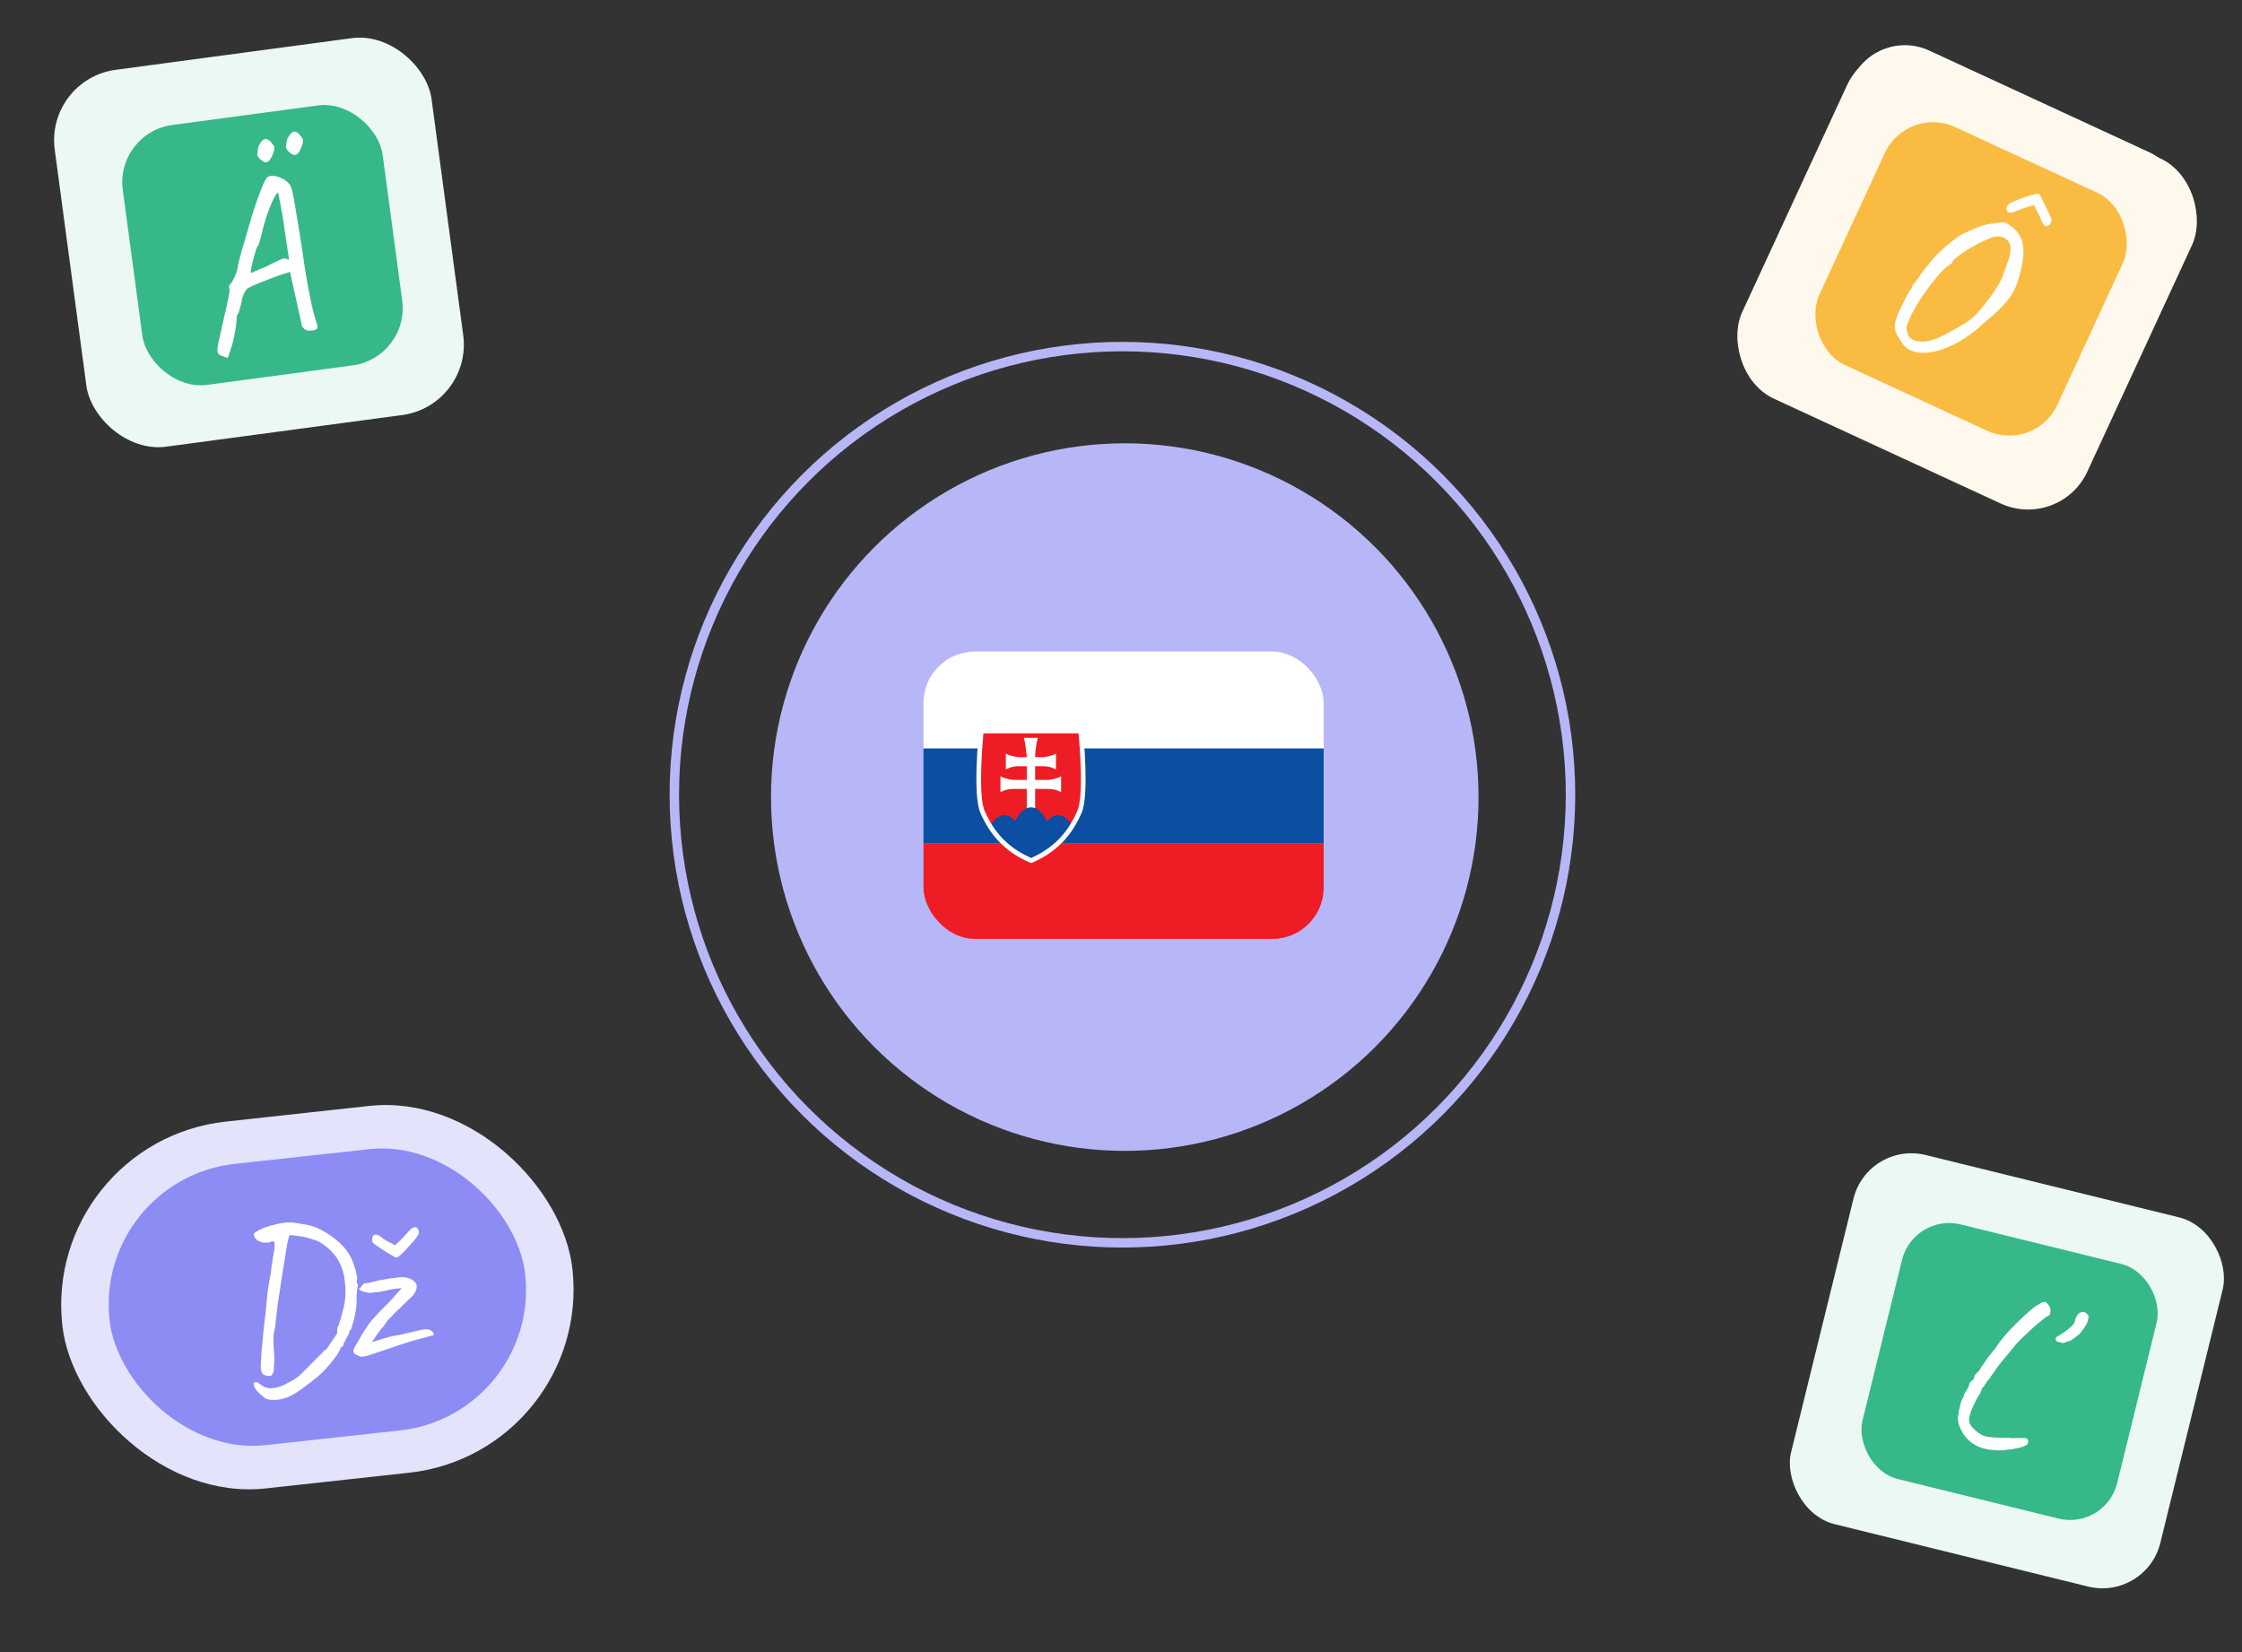
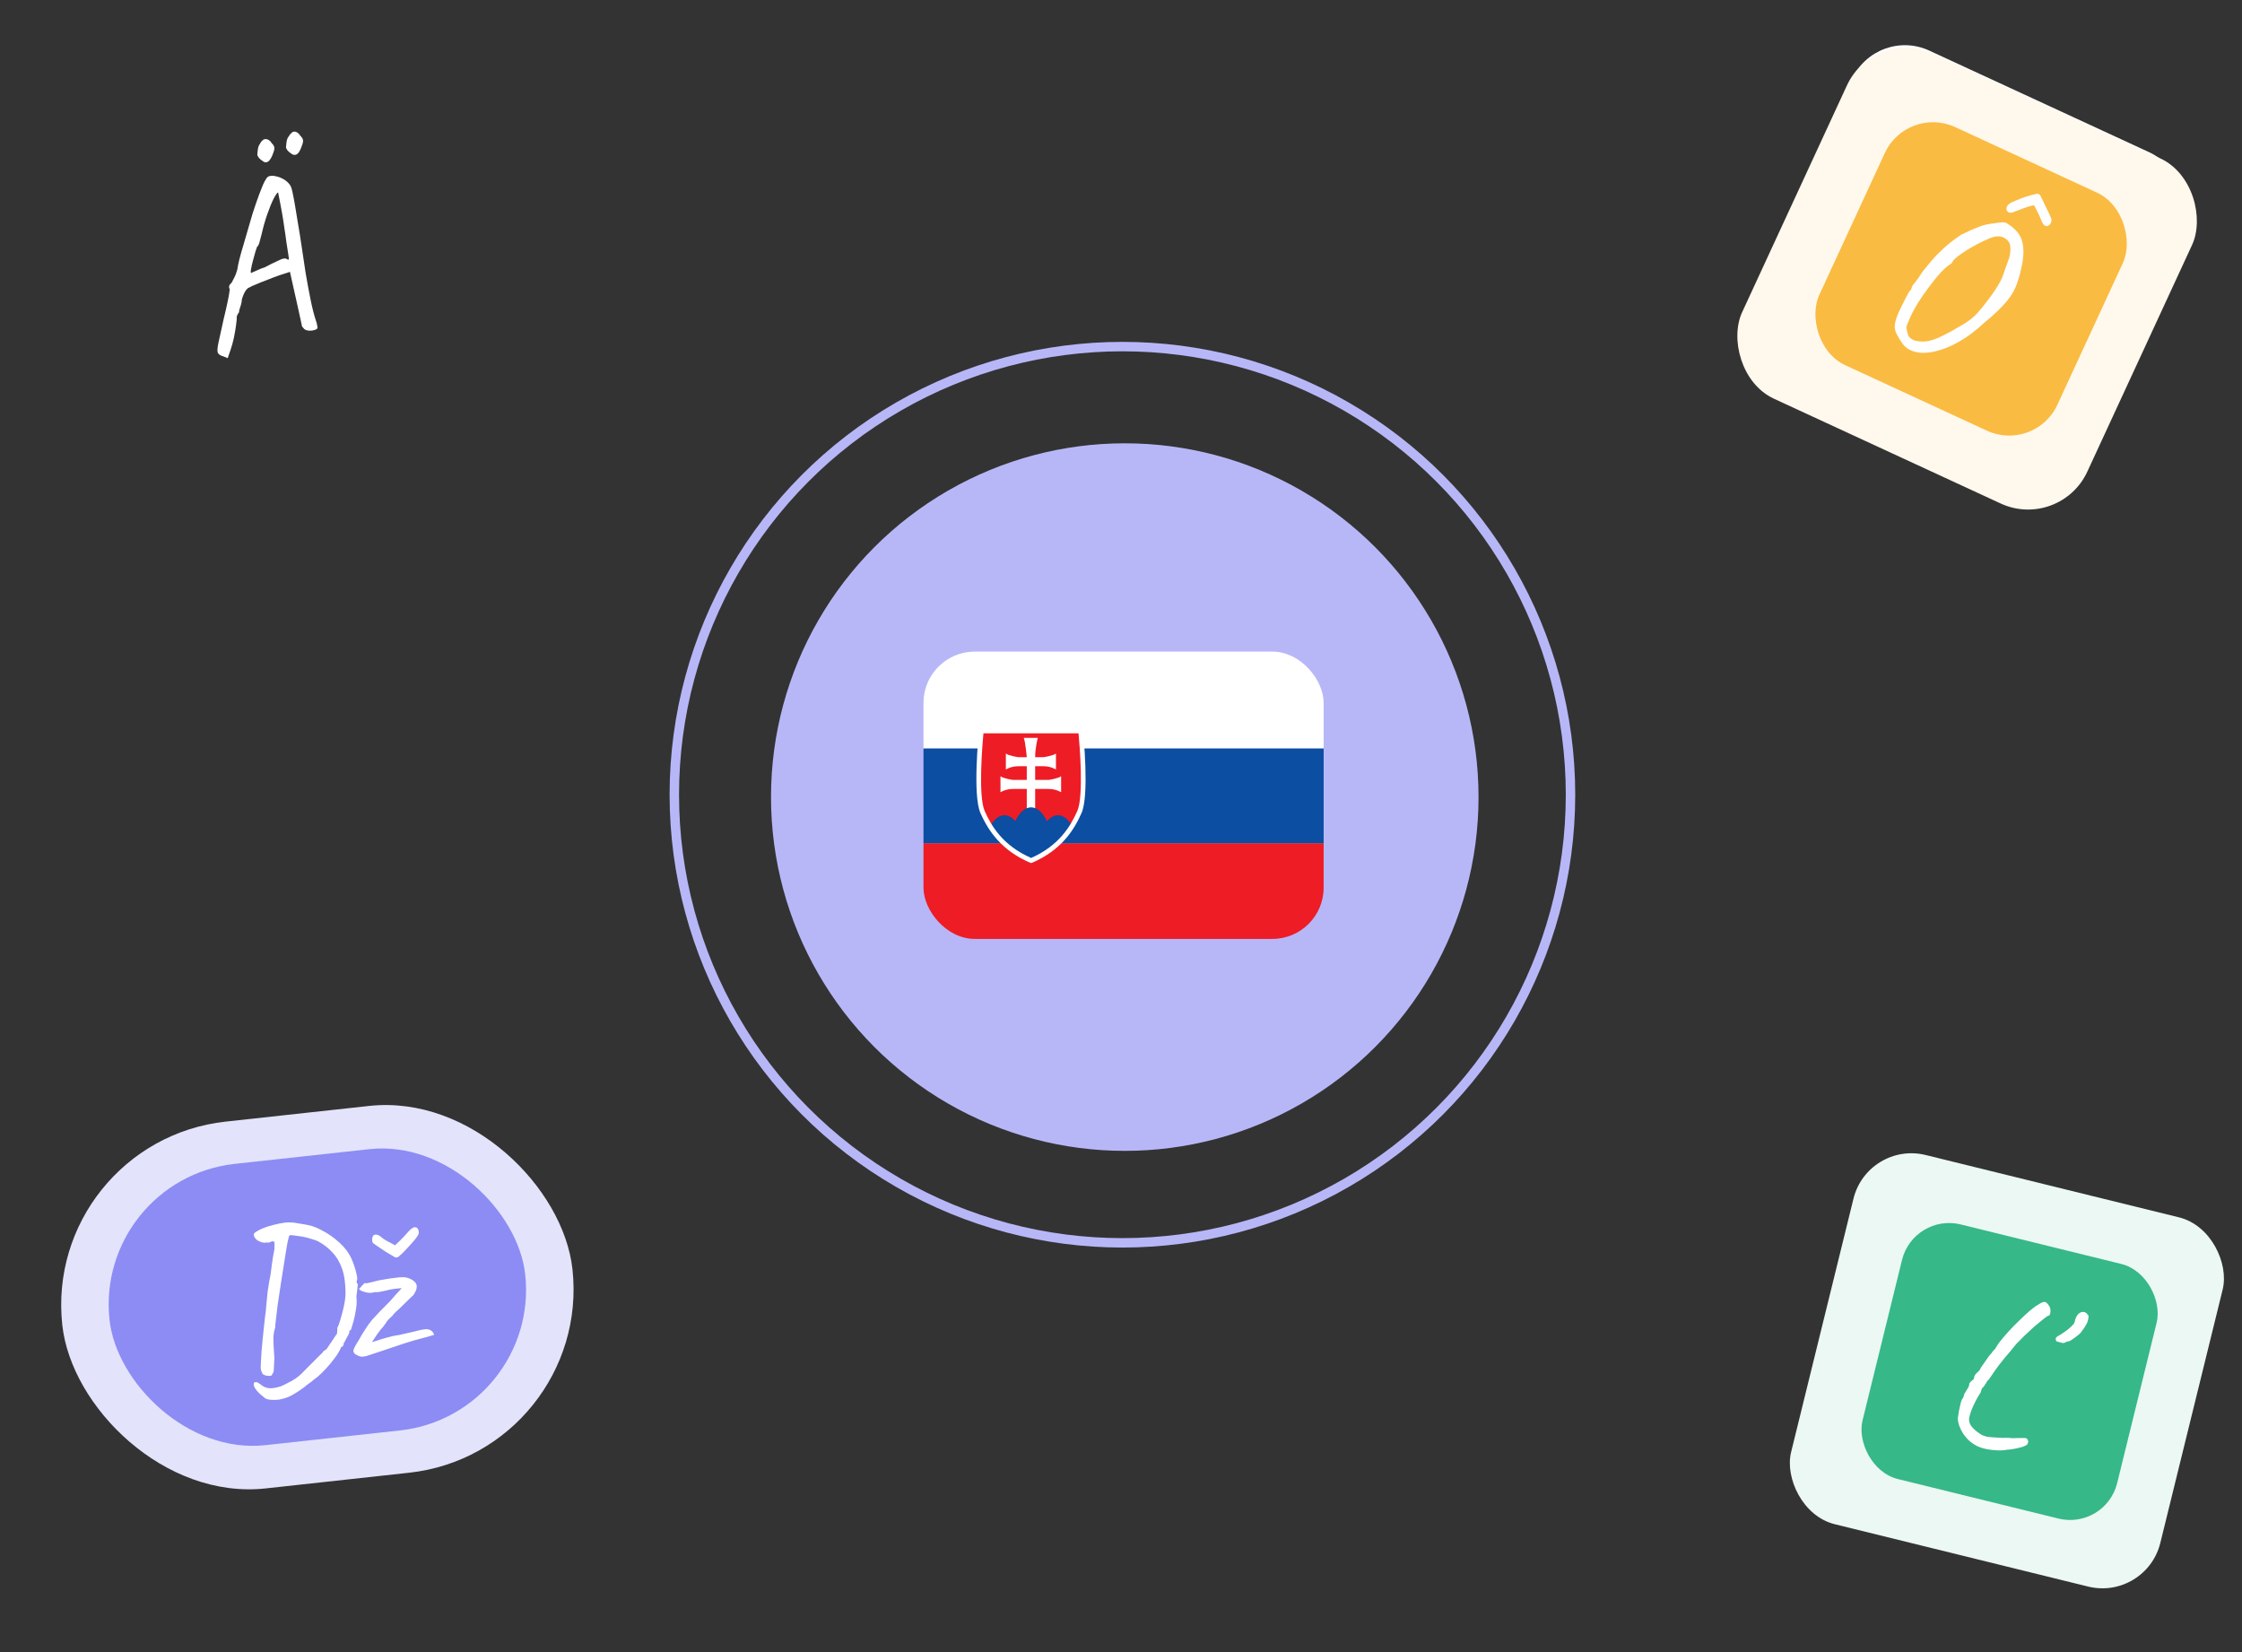
<svg xmlns="http://www.w3.org/2000/svg" width="437" height="322" viewBox="0 0 437 322" fill="none">
  <rect x="0" y="0" width="437" height="322" fill="#333333" stroke="none" />
  <rect x="364.047" y="222.336" width="74.111" height="74.111" rx="11.626" transform="rotate(13.824 364.047 222.336)" fill="#EBF8F3" />
  <rect x="372.992" y="236.391" width="51.111" height="51.111" rx="9.446" transform="rotate(13.824 372.992 236.391)" fill="#36B889" />
  <path d="M385.143 281.714C384.123 281.173 383.279 280.387 382.611 279.356C381.971 278.332 381.636 277.355 381.606 276.425C381.667 276.065 381.74 275.592 381.827 275.008C381.942 274.431 382.059 273.897 382.18 273.408C382.329 272.926 382.44 272.65 382.515 272.582C382.61 272.548 382.691 272.395 382.758 272.123C382.758 272.008 382.815 271.835 382.93 271.603C383.079 271.352 383.228 271.1 383.377 270.849C383.594 270.556 383.725 270.315 383.773 270.125C383.826 269.907 383.853 269.741 383.853 269.625C383.853 269.625 383.914 269.554 384.036 269.411C384.165 269.241 384.297 269.115 384.432 269.033C384.636 268.91 384.744 268.764 384.757 268.594C384.798 268.431 384.818 268.35 384.818 268.35C384.818 268.234 384.882 268.092 385.01 267.922C385.139 267.751 385.258 267.622 385.366 267.534C385.434 267.493 385.529 267.401 385.651 267.258C385.807 267.095 385.885 267.013 385.885 267.013C385.905 266.931 386.013 266.728 386.209 266.401C386.433 266.081 386.676 265.738 386.94 265.371C387.211 264.976 387.458 264.619 387.682 264.299C387.932 263.987 388.112 263.786 388.22 263.697L388.24 263.616C388.416 263.371 388.637 263.123 388.901 262.871C388.962 262.741 389.083 262.541 389.266 262.269C389.456 261.97 389.655 261.687 389.865 261.422C390.326 260.844 390.875 260.201 391.511 259.493C392.182 258.765 392.877 258.057 393.595 257.37C394.32 256.655 394.994 256.029 395.618 255.491C396.275 254.933 396.821 254.534 397.255 254.296C397.845 253.894 398.279 253.713 398.558 253.753C398.837 253.793 399.129 254.067 399.436 254.576C399.579 254.813 399.658 255.078 399.672 255.37C399.686 255.662 399.653 255.913 399.572 256.124C399.525 256.314 399.443 256.41 399.328 256.41C399.111 256.471 398.748 256.713 398.239 257.136C397.738 257.53 397.158 258.007 396.501 258.565C395.87 259.13 395.233 259.723 394.59 260.342C393.98 260.941 393.441 261.485 392.973 261.975C392.425 262.676 391.927 263.288 391.48 263.812C391.04 264.309 390.82 264.557 390.82 264.557C390.772 264.632 390.728 264.693 390.688 264.741C390.647 264.789 390.606 264.836 390.566 264.884C389.949 265.626 389.418 266.316 388.971 266.955C388.531 267.567 388.081 268.22 387.62 268.914C387.41 269.064 387.268 269.231 387.194 269.414C387.119 269.598 387.082 269.689 387.082 269.689C387.035 269.649 386.977 269.707 386.909 269.863C386.849 269.992 386.754 270.142 386.625 270.312C386.462 270.387 386.337 270.543 386.249 270.781C386.168 270.992 386.101 271.206 386.047 271.423C385.736 271.866 385.411 272.42 385.073 273.086C384.741 273.725 384.454 274.361 384.211 274.993C384.002 275.604 383.867 276.09 383.807 276.45C383.747 276.926 383.873 277.404 384.187 277.886C384.534 278.347 384.977 278.774 385.514 279.166C385.786 279.349 386.021 279.508 386.218 279.644C386.422 279.752 386.619 279.829 386.809 279.877C387.02 279.958 387.292 280.025 387.625 280.078C387.991 280.112 388.487 280.148 389.112 280.187L389.071 280.177C389.438 280.21 389.822 280.233 390.222 280.246C390.657 280.238 391.061 280.237 391.435 280.243C391.774 280.27 392.1 280.293 392.413 280.312C392.732 280.305 392.98 280.294 393.156 280.28C393.795 280.265 394.256 280.264 394.542 280.277C394.834 280.263 395.034 280.327 395.143 280.469C395.252 280.612 395.314 280.771 395.327 280.948C395.348 281.097 395.287 281.284 395.145 281.508C395.057 281.631 394.789 281.781 394.342 281.958C393.901 282.109 393.378 282.239 392.774 282.349C392.197 282.466 391.63 282.542 391.073 282.577C390.469 282.687 389.77 282.715 388.975 282.663C388.207 282.617 387.47 282.507 386.764 282.332C386.084 282.163 385.544 281.957 385.143 281.714ZM401.336 261.58C401.064 261.513 400.891 261.456 400.816 261.408C400.775 261.34 400.724 261.198 400.662 260.981C400.709 260.79 400.787 260.651 400.895 260.563C401.038 260.454 401.224 260.341 401.455 260.225C401.794 260.021 402.174 259.769 402.594 259.469C403.049 259.149 403.448 258.815 403.794 258.468C404.167 258.128 404.373 257.818 404.413 257.54C404.534 256.935 404.751 256.469 405.062 256.143C405.374 255.816 405.713 255.669 406.08 255.702C406.453 255.708 406.794 255.966 407.1 256.474C407.068 257.072 406.94 257.588 406.717 258.023C406.493 258.459 406.148 258.979 405.681 259.584C405.58 259.761 405.332 260.003 404.939 260.309C404.58 260.595 404.21 260.864 403.83 261.116C403.485 261.348 403.271 261.454 403.189 261.434C403.081 261.407 402.975 261.424 402.874 261.485C402.779 261.519 402.663 261.577 402.528 261.659C402.392 261.741 402.226 261.772 402.029 261.752C401.866 261.711 401.635 261.654 401.336 261.58Z" fill="white" />
  <rect x="365.758" y="5.109" width="69.956" height="69.956" rx="11.319" transform="rotate(24.802 365.758 5.109)" fill="white" />
  <rect x="365.328" y="5.109" width="74.111" height="74.111" rx="12.719" transform="rotate(24.802 365.328 5.109)" fill="#FFF8EC" />
  <rect x="371.719" y="20.441" width="51.111" height="51.111" rx="10.334" transform="rotate(24.802 371.719 20.441)" fill="#FABB42" />
  <path d="M370.63 66.685C369.92 65.597 369.504 64.807 369.383 64.317C369.271 63.801 369.293 63.244 369.449 62.645C369.567 62.152 369.799 61.506 370.145 60.709C370.518 59.92 370.899 59.15 371.289 58.397C371.678 57.645 371.984 57.085 372.205 56.718C372.384 56.634 372.498 56.481 372.548 56.261C372.633 56.024 372.675 55.905 372.675 55.905C372.697 55.764 372.912 55.455 373.322 54.977C373.741 54.473 374.204 53.807 374.71 52.977C375.806 51.586 376.78 50.448 377.633 49.565C378.522 48.665 379.341 47.918 380.09 47.324C380.839 46.73 381.565 46.203 382.266 45.741C383.745 45.023 384.912 44.505 385.77 44.189C386.637 43.846 387.546 43.637 388.495 43.562C389.136 43.435 389.713 43.36 390.227 43.337C390.742 43.313 391.12 43.42 391.362 43.656C392.724 44.502 393.613 45.506 394.029 46.667C394.454 47.802 394.506 49.353 394.185 51.321C393.953 52.547 393.679 53.638 393.365 54.596C393.086 55.538 392.688 56.436 392.172 57.292C391.666 58.121 390.968 58.986 390.079 59.887C389.216 60.796 388.09 61.82 386.699 62.956C385.123 64.443 383.514 65.649 381.871 66.576C380.255 67.513 378.704 68.145 377.217 68.473C375.747 68.837 374.427 68.868 373.256 68.567C372.111 68.274 371.236 67.647 370.63 66.685ZM373.571 66.448C374.206 66.587 374.851 66.611 375.509 66.52C376.167 66.429 376.898 66.216 377.703 65.881C378.517 65.519 379.463 65.041 380.54 64.446C381.509 63.902 382.299 63.442 382.91 63.067C383.557 62.674 384.125 62.254 384.614 61.805C385.129 61.365 385.66 60.797 386.208 60.102C386.782 59.415 387.481 58.506 388.304 57.374C388.799 56.659 389.194 56.057 389.489 55.569C389.784 55.079 390.025 54.616 390.213 54.177C390.409 53.712 390.604 53.172 390.795 52.557C391.013 51.951 391.293 51.173 391.634 50.225C391.768 49.767 391.842 49.273 391.854 48.742C391.876 48.185 391.824 47.749 391.699 47.437C391.54 47.052 391.242 46.722 390.806 46.446C390.379 46.144 389.828 46.02 389.154 46.075C388.79 46.093 388.273 46.249 387.601 46.543C386.94 46.811 386.223 47.149 385.452 47.556C384.681 47.963 383.931 48.393 383.203 48.845C382.502 49.307 381.903 49.731 381.407 50.118C380.946 50.488 380.683 50.766 380.617 50.95C380.617 50.95 380.58 51.011 380.506 51.133C380.459 51.265 380.359 51.378 380.206 51.472C379.731 51.718 379.112 52.239 378.349 53.036C377.613 53.842 376.842 54.785 376.038 55.864C375.242 56.918 374.5 57.99 373.81 59.081C373.156 60.155 372.646 61.117 372.281 61.967C371.973 62.66 371.771 63.138 371.676 63.401C371.581 63.665 371.558 63.895 371.607 64.091C371.665 64.26 371.741 64.585 371.837 65.066C371.9 65.386 372.092 65.678 372.414 65.943C372.762 66.217 373.147 66.385 373.571 66.448ZM392.828 41.192C392.219 41.479 391.766 41.539 391.469 41.373C391.181 41.18 391.055 40.912 391.089 40.567C391.133 40.196 391.367 39.878 391.789 39.614C391.906 39.537 392.157 39.419 392.541 39.259C392.926 39.1 393.364 38.915 393.856 38.706C394.375 38.505 394.884 38.331 395.383 38.183C395.883 38.036 396.292 37.93 396.613 37.867C396.926 37.741 397.183 37.73 397.384 37.832C397.595 37.907 397.737 38.092 397.81 38.386C398.031 38.764 398.28 39.27 398.558 39.905C398.871 40.523 399.154 41.101 399.407 41.639C399.66 42.176 399.799 42.494 399.823 42.592C399.906 42.859 399.882 43.133 399.751 43.414C399.656 43.677 399.484 43.868 399.233 43.986C399.008 44.114 398.774 44.104 398.529 43.956C398.294 43.783 398.068 43.419 397.851 42.864C397.752 42.561 397.562 42.136 397.283 41.589C397.013 41.016 396.742 40.487 396.47 40.002C396.087 40.073 395.646 40.182 395.147 40.33C394.674 40.487 394.227 40.654 393.807 40.83C393.396 40.98 393.07 41.101 392.828 41.192Z" fill="white" />
-   <rect x="8.828" y="15.445" width="74.111" height="74.111" rx="13.849" transform="rotate(-7.635 8.828 15.445)" fill="#EBF8F3" />
-   <rect x="22.438" y="25.852" width="51.111" height="51.111" rx="11.252" transform="rotate(-7.635 22.438 25.852)" fill="#36B889" />
  <path d="M43.557 69.467C42.962 69.311 42.592 69.067 42.445 68.736C42.328 68.396 42.374 67.738 42.586 66.76C42.797 65.782 43.132 64.264 43.59 62.207C43.95 60.729 44.211 59.584 44.373 58.773C44.556 57.925 44.664 57.328 44.698 56.98C44.761 56.625 44.782 56.404 44.76 56.318C44.635 56.073 44.612 55.863 44.691 55.689C44.762 55.486 44.913 55.293 45.143 55.111C45.251 54.929 45.415 54.61 45.637 54.153C45.887 53.689 46.09 53.159 46.246 52.565C46.35 51.892 46.495 51.193 46.678 50.468C46.862 49.743 47.121 48.83 47.455 47.729C47.781 46.598 48.206 45.134 48.731 43.337C49.05 42.177 49.422 40.989 49.849 39.771C50.269 38.524 50.735 37.28 51.249 36.04C51.463 35.554 51.671 35.162 51.871 34.864C52.065 34.538 52.295 34.355 52.563 34.318C52.91 34.229 53.329 34.245 53.822 34.365C54.343 34.477 54.84 34.673 55.312 34.953C55.784 35.232 56.162 35.566 56.447 35.955C56.65 36.149 56.834 36.626 56.998 37.385C57.161 38.143 57.337 39.068 57.524 40.16C57.712 41.251 57.903 42.418 58.098 43.661C58.315 44.868 58.544 46.303 58.786 47.966C59.027 49.628 59.287 51.363 59.565 53.17C59.872 54.97 60.194 56.704 60.529 58.373C60.857 60.014 61.22 61.43 61.618 62.621C61.713 62.874 61.776 63.119 61.807 63.358C61.837 63.597 61.871 63.788 61.908 63.933C61.779 64.15 61.508 64.297 61.096 64.371C60.721 64.468 60.323 64.477 59.903 64.4C59.512 64.316 59.254 64.151 59.129 63.906C59.02 63.841 58.933 63.74 58.867 63.603C58.823 63.43 58.748 63.079 58.644 62.552C58.539 62.024 58.357 61.193 58.097 60.059L56.515 52.982L55.962 53.17C55.702 53.236 55.218 53.391 54.511 53.634C53.803 53.877 53.045 54.164 52.237 54.494C51.421 54.795 50.667 55.096 49.974 55.397C49.303 55.662 48.848 55.87 48.61 56.024C48.35 56.09 48.077 56.345 47.79 56.788C47.532 57.224 47.315 57.757 47.138 58.387C47.126 58.822 47.02 59.311 46.821 59.854C46.643 60.362 46.572 60.688 46.609 60.832C46.444 61.029 46.315 61.246 46.223 61.486C46.159 61.718 46.127 61.834 46.127 61.834C46.171 62.007 46.138 62.477 46.027 63.245C45.937 63.976 45.797 64.813 45.608 65.754C45.41 66.667 45.187 67.479 44.938 68.189L44.383 69.809L43.557 69.467ZM48.952 53.211C48.952 53.211 49.089 53.145 49.363 53.013C49.666 52.874 50.013 52.724 50.402 52.562C50.814 52.364 51.193 52.221 51.539 52.132C52.679 51.532 53.512 51.119 54.039 50.891C54.558 50.635 54.919 50.481 55.121 50.429C55.352 50.37 55.566 50.361 55.761 50.404C55.914 50.518 56.037 50.579 56.132 50.586C56.255 50.585 56.316 50.585 56.316 50.585C56.33 50.52 56.288 50.176 56.191 49.555C56.093 48.933 55.972 48.163 55.83 47.245C55.716 46.32 55.58 45.369 55.422 44.393C55.286 43.381 55.143 42.463 54.993 41.639C54.837 40.787 54.717 40.14 54.635 39.699C54.523 39.143 54.426 38.644 54.344 38.203C54.254 37.733 54.209 37.499 54.209 37.499C54.036 37.543 53.742 37.957 53.327 38.741C52.941 39.517 52.534 40.514 52.107 41.733C51.68 42.95 51.315 44.23 51.012 45.57C50.864 46.193 50.715 46.754 50.566 47.255C50.417 47.755 50.271 48.023 50.126 48.06C50.083 48.133 49.977 48.437 49.806 48.974C49.657 49.474 49.498 50.053 49.328 50.713C49.151 51.343 49.02 51.916 48.937 52.43C48.845 52.915 48.85 53.175 48.952 53.211ZM56.748 29.92C56.493 29.769 56.257 29.568 56.038 29.316C55.842 29.028 55.743 28.822 55.742 28.699C55.763 28.54 55.793 28.239 55.834 27.798C55.897 27.32 56.007 26.969 56.164 26.743C56.236 26.663 56.315 26.551 56.401 26.405C56.48 26.231 56.573 26.115 56.681 26.057C56.961 25.708 57.268 25.583 57.602 25.682C57.964 25.774 58.276 26.033 58.539 26.458C58.903 26.796 59.082 27.135 59.077 27.475C59.065 27.786 58.933 28.235 58.684 28.823C58.406 29.541 58.101 29.973 57.769 30.12C57.437 30.266 57.096 30.2 56.748 29.92ZM51.156 31.352C50.902 31.202 50.666 31.001 50.447 30.749C50.25 30.461 50.151 30.255 50.151 30.132C50.171 29.973 50.202 29.672 50.243 29.231C50.305 28.753 50.415 28.401 50.573 28.176C50.645 28.096 50.709 27.987 50.767 27.85C50.845 27.675 50.938 27.559 51.047 27.501C51.233 27.268 51.432 27.14 51.641 27.117C51.88 27.087 52.108 27.136 52.326 27.265C52.572 27.387 52.78 27.595 52.948 27.891C53.312 28.229 53.491 28.568 53.486 28.908C53.473 29.219 53.342 29.668 53.092 30.256C52.785 30.981 52.466 31.417 52.134 31.564C51.802 31.71 51.476 31.64 51.156 31.352Z" fill="white" />
  <rect x="8.234" y="222.516" width="100.035" height="71.915" rx="35.957" transform="rotate(-6.239 8.234 222.516)" fill="#E3E3FC" />
  <path d="M59.3 269.724C58.381 269.846 57.522 269.729 56.72 269.372C55.948 269.008 55.129 268.639 54.264 268.264C53.667 267.866 53.167 267.419 52.764 266.921C52.355 266.394 51.969 265.68 51.607 264.779C51.379 264.247 51.239 263.545 51.187 262.673C51.135 261.801 51.156 260.915 51.25 260.014C51.338 259.084 51.447 258.332 51.576 257.759C51.764 256.87 52.028 255.905 52.368 254.864C52.731 253.788 53.091 252.773 53.449 251.82C53.83 250.831 54.128 250.042 54.345 249.451C54.509 249.205 54.577 249.085 54.547 249.091C54.541 249.062 54.538 249.047 54.538 249.047C54.509 248.901 54.583 248.506 54.759 247.863C54.958 247.184 55.128 246.588 55.269 246.073C55.614 245.517 55.787 245.088 55.787 244.783C55.787 244.479 55.697 244.254 55.516 244.108C55.434 244.002 55.495 243.777 55.7 243.432C55.905 243.087 56.233 242.672 56.684 242.187C57.134 241.701 57.658 241.201 58.255 240.687C58.847 239.991 59.461 239.564 60.099 239.407C60.76 239.214 61.181 239.267 61.362 239.566C61.38 239.653 61.547 239.651 61.862 239.557C62.202 239.429 62.582 239.277 63.004 239.101C63.448 238.891 63.84 238.722 64.18 238.593C64.291 238.389 64.601 238.19 65.11 237.997C65.643 237.769 66.266 237.539 66.98 237.305C67.366 237.258 67.734 237.2 68.085 237.13C68.46 237.025 68.761 236.935 68.989 236.859C69.247 236.777 69.376 236.736 69.376 236.736C69.569 236.637 69.809 236.619 70.095 236.684C70.411 236.742 70.739 237.012 71.078 237.492C71.387 237.977 71.393 238.387 71.094 238.72C70.825 239.048 70.105 239.404 68.935 239.789C68.081 240.081 67.341 240.335 66.715 240.552C66.083 240.738 65.427 240.96 64.749 241.217C64.064 241.445 63.233 241.778 62.256 242.216C61.554 242.508 60.989 242.803 60.562 243.101C60.129 243.37 59.775 243.73 59.499 244.18C59.218 244.601 58.925 245.192 58.621 245.952C58.445 246.139 58.258 246.572 58.058 247.251C57.859 247.929 57.66 248.608 57.461 249.286C56.869 250.59 56.35 251.728 55.905 252.699C55.483 253.634 55.346 254.164 55.492 254.287C55.492 254.287 55.661 254.298 56.001 254.322C56.34 254.346 56.568 254.346 56.685 254.322C56.949 254.118 57.279 253.945 57.677 253.805C58.104 253.659 58.444 253.531 58.695 253.42C60.416 252.59 61.762 251.942 62.733 251.474C63.734 251.001 64.486 250.653 64.989 250.431C65.515 250.174 65.922 250.002 66.209 249.914C66.554 249.511 66.937 249.374 67.359 249.502C67.809 249.626 68.195 249.883 68.516 250.275C68.727 250.568 68.782 250.846 68.683 251.109C68.612 251.366 68.293 251.673 67.726 252.03C67.187 252.381 66.365 252.833 65.259 253.389C64.153 253.944 62.702 254.674 60.905 255.58C59.39 256.369 58.07 256.921 56.947 257.236C55.823 257.551 55.233 257.41 55.175 256.814C54.946 256.737 54.742 256.93 54.56 257.392C54.402 257.819 54.273 258.393 54.173 259.112C54.073 259.832 54.011 260.589 53.987 261.385C53.992 262.174 54.033 262.912 54.109 263.596C54.208 264.245 54.348 264.719 54.529 265.018C54.897 265.644 55.312 266.124 55.774 266.458C56.23 266.762 56.985 266.962 58.038 267.056C58.629 266.968 59.208 266.899 59.775 266.846C60.343 266.794 60.949 266.551 61.592 266.119C63.26 265.482 64.559 264.904 65.489 264.384C66.42 263.864 66.947 263.531 67.07 263.384C67.28 263.221 67.415 263.133 67.473 263.121C67.555 263.075 67.669 263.037 67.816 263.008C67.757 263.171 67.789 263.18 67.912 263.034C68.058 262.853 68.249 262.587 68.483 262.236C68.746 261.879 69.115 261.517 69.589 261.148C70.063 260.78 70.491 260.482 70.871 260.254C71.281 260.02 71.515 259.974 71.573 260.114C71.807 260.372 71.859 260.787 71.73 261.36C71.595 261.904 71.282 262.544 70.79 263.281C70.293 263.989 69.616 264.717 68.762 265.465C67.375 266.593 65.806 267.499 64.057 268.183C62.313 268.895 60.727 269.409 59.3 269.724ZM66.528 274.625C65.907 274.566 65.349 274.358 64.852 274.001C64.355 273.644 63.972 273.173 63.703 272.587C63.47 272.026 63.429 271.441 63.581 270.832C63.769 270.095 64.115 269.312 64.618 268.481C65.128 267.68 65.701 266.897 66.34 266.131C66.978 265.365 67.578 264.713 68.14 264.175L69.719 265.229C69.151 265.737 68.486 266.448 67.725 267.36C66.999 268.295 66.437 269.138 66.039 269.886C65.729 270.465 65.529 270.991 65.441 271.465C65.383 271.933 65.488 272.308 65.757 272.589C65.879 272.747 66.16 272.782 66.599 272.694C67.248 272.443 67.778 272.125 68.188 271.739C68.597 271.353 69.133 270.912 69.794 270.415C70.134 270.134 70.415 270.017 70.637 270.064C70.859 270.111 71.008 270.249 71.084 270.477C71.195 270.729 71.204 271.001 71.11 271.293C71.046 271.58 70.852 271.831 70.531 272.047C70.419 272.1 70.206 272.249 69.89 272.495C69.574 272.74 69.214 272.994 68.81 273.257C68.412 273.55 68.008 273.813 67.599 274.046C67.195 274.309 66.838 274.502 66.528 274.625Z" fill="white" />
  <rect x="18.352" y="229.84" width="81.504" height="55.148" rx="27.574" transform="rotate(-6.239 18.352 229.84)" fill="#8C8CF4" />
  <path d="M56.118 272.312C55.613 272.498 55.141 272.635 54.701 272.723C54.267 272.838 53.603 272.87 52.708 272.82C52.241 272.771 51.892 272.669 51.662 272.515C51.459 272.356 51.099 272.056 50.584 271.616C50.194 271.237 49.892 270.869 49.678 270.512C49.497 270.177 49.426 269.892 49.464 269.655C49.508 269.447 49.676 269.356 49.967 269.384C50.055 269.395 50.195 269.453 50.387 269.557C50.612 269.684 50.829 269.84 51.038 270.027C51.504 270.362 52.026 270.544 52.602 270.572C53.179 270.599 53.909 270.468 54.793 270.178C55.161 270.019 55.604 269.802 56.12 269.528C56.642 269.281 57.142 268.996 57.62 268.672C58.097 268.348 58.466 268.046 58.724 267.766C59.982 266.488 60.993 265.472 61.757 264.721C62.52 263.969 62.902 263.593 62.902 263.593C62.935 263.472 63.015 263.371 63.141 263.288C63.29 263.173 63.466 263.052 63.669 262.926C63.801 262.728 64.01 262.416 64.295 261.987C64.609 261.554 64.894 261.126 65.153 260.703C65.439 260.275 65.617 260.025 65.689 259.954C65.694 259.696 65.711 259.493 65.738 259.344C65.76 259.169 65.755 258.998 65.722 258.834C65.898 258.57 66.096 258.06 66.316 257.302C66.558 256.511 66.787 255.652 67.001 254.724C67.211 253.769 67.326 252.918 67.349 252.171C67.35 250.172 67.123 248.533 66.668 247.253C66.213 245.973 65.59 244.927 64.8 244.114C64.032 243.268 63.135 242.561 62.108 241.995C61.757 241.808 61.279 241.632 60.675 241.467C60.093 241.269 59.492 241.118 58.871 241.013C58.251 240.908 57.707 240.831 57.241 240.782C56.801 240.726 56.543 240.721 56.466 240.765C56.362 240.814 56.216 241.3 56.029 242.222C55.864 243.112 55.676 244.248 55.467 245.632C55.257 247.016 55.023 248.49 54.764 250.055C54.533 251.614 54.312 253.086 54.103 254.469C54.042 255.024 53.973 255.609 53.896 256.224C53.818 256.839 53.755 257.38 53.705 257.846C53.65 258.286 53.636 258.574 53.663 258.711C53.455 259.238 53.331 259.905 53.292 260.712C53.28 261.514 53.343 262.829 53.479 264.658C53.418 265.641 53.382 266.39 53.37 266.907C53.354 267.395 53.288 267.637 53.172 267.631C53.172 267.631 53.161 267.648 53.139 267.681C53.139 267.681 53.106 267.73 53.04 267.829C53.073 267.994 52.98 268.098 52.76 268.142C52.54 268.186 52.269 268.183 51.945 268.133C51.643 268.051 51.393 267.943 51.195 267.811C51.053 267.526 50.94 267.248 50.858 266.979C50.803 266.705 50.806 266.147 50.867 265.307C50.901 264.758 50.939 264.094 50.984 263.314C51.05 262.501 51.127 261.672 51.216 260.827C51.299 259.953 51.382 259.152 51.464 258.422C51.547 257.691 51.608 257.137 51.647 256.758C51.746 256.253 51.845 255.319 51.945 253.957C52.022 253.2 52.099 252.442 52.177 251.684C52.282 250.921 52.389 250.243 52.499 249.65C52.604 249.029 52.681 248.629 52.731 248.447C52.797 248.063 52.882 247.418 52.987 246.512C53.092 245.606 53.26 244.587 53.491 243.456L53.509 242.04L53.014 241.924C52.707 242.1 52.454 242.193 52.257 242.204C52.081 242.182 51.963 242.162 51.902 242.146C51.749 242.233 51.507 242.239 51.178 242.162C50.848 242.085 50.538 241.961 50.247 241.791C49.983 241.615 49.808 241.45 49.72 241.296C49.643 241.197 49.575 241.068 49.514 240.909C49.476 240.717 49.457 240.62 49.457 240.62C49.452 240.45 49.627 240.258 49.984 240.044C50.336 239.803 50.803 239.567 51.385 239.337C51.995 239.101 52.654 238.898 53.362 238.728C54.093 238.526 54.807 238.383 55.504 238.301C56.229 238.214 56.932 238.231 57.613 238.352C58.294 238.473 59.032 238.597 59.828 238.724C60.773 238.878 61.808 239.271 62.933 239.904C64.08 240.503 65.162 241.272 66.177 242.212C67.22 243.146 67.999 244.19 68.514 245.343C68.662 245.656 68.838 246.107 69.041 246.694C69.243 247.282 69.402 247.864 69.517 248.441C69.654 248.985 69.671 249.353 69.566 249.545C69.533 249.665 69.519 249.811 69.525 249.981C69.552 250.118 69.626 250.204 69.747 250.237C69.736 250.325 69.703 250.659 69.647 251.242C69.587 251.796 69.526 252.279 69.465 252.691C69.553 253.416 69.536 254.19 69.415 255.014C69.293 255.837 69.136 256.625 68.944 257.378C68.746 258.102 68.556 258.725 68.374 259.247C68.264 259.269 68.16 259.318 68.061 259.395C67.984 259.439 68.004 259.464 68.119 259.469C68.146 259.607 68.047 259.898 67.822 260.342C67.728 260.446 67.591 260.688 67.409 261.067C67.25 261.413 67.113 261.654 66.997 261.791C67.008 261.989 66.959 262.17 66.849 262.335C66.733 262.472 66.621 262.552 66.511 262.574C66.511 262.574 66.483 262.579 66.428 262.59C66.401 262.596 66.398 262.653 66.42 262.763C66.266 263.136 66.002 263.603 65.629 264.163C65.249 264.695 64.807 265.269 64.301 265.884C63.818 266.465 63.301 267.025 62.752 267.563C62.23 268.095 61.716 268.526 61.211 268.855C60.974 269.102 60.716 269.311 60.436 269.481C60.161 269.678 59.9 269.873 59.653 270.065C59.538 270.202 59.266 270.414 58.837 270.699C58.414 271.012 57.947 271.319 57.437 271.621C56.953 271.917 56.514 272.147 56.118 272.312ZM73.772 263.524C72.756 263.869 71.993 264.122 71.482 264.281C70.966 264.412 70.559 264.45 70.263 264.395C69.994 264.335 69.681 264.197 69.324 263.983C69.033 263.812 68.885 263.571 68.879 263.258C68.902 262.939 69.251 262.256 69.927 261.207C70.323 260.472 70.74 259.775 71.18 259.116C71.614 258.43 72.015 257.864 72.384 257.42C72.543 257.217 72.73 257.008 72.944 256.794C73.153 256.553 73.494 256.185 73.966 255.691C74.439 255.197 75.139 254.486 76.068 253.559C76.507 253.043 76.856 252.645 77.115 252.365C77.373 252.085 77.584 251.857 77.749 251.682C77.936 251.473 78.123 251.265 78.31 251.056C78.112 251.067 77.678 251.111 77.008 251.187C76.366 251.258 75.775 251.376 75.237 251.54C74.468 251.694 73.974 251.792 73.754 251.836C73.529 251.852 73.301 251.855 73.071 251.844L72.453 251.967C72.315 251.994 72.057 251.989 71.678 251.95C71.294 251.884 70.932 251.785 70.591 251.653C70.251 251.521 70.048 251.362 69.982 251.175C69.982 251.175 70.056 251.117 70.205 251.002C70.347 250.859 70.463 250.722 70.551 250.59C70.743 250.409 70.886 250.267 70.979 250.162C71.1 250.052 71.227 250.042 71.358 250.13C71.358 250.13 71.619 250.078 72.141 249.973C72.657 249.842 73.242 249.697 73.896 249.538C75.494 249.248 76.672 249.07 77.43 249.005C78.209 248.906 78.794 248.904 79.184 248.997C79.601 249.086 80.021 249.259 80.444 249.517C80.971 249.869 81.234 250.259 81.234 250.687C81.234 251.116 81.115 251.525 80.879 251.914C80.791 252.046 80.706 252.192 80.624 252.351C80.563 252.477 80.492 252.548 80.409 252.565C80.409 252.565 80.242 252.727 79.906 253.05C79.571 253.374 79.165 253.769 78.687 254.236C78.236 254.697 77.78 255.13 77.319 255.536C76.885 255.937 76.626 256.217 76.544 256.376C76.374 256.524 76.17 256.722 75.934 256.969C75.692 257.188 75.527 257.364 75.439 257.496C75.379 257.622 75.225 257.853 74.978 258.187C74.758 258.517 74.505 258.824 74.219 259.109C74.016 259.378 73.769 259.713 73.478 260.114C73.214 260.509 72.983 260.855 72.785 261.151C72.587 261.448 72.488 261.596 72.488 261.596C72.488 261.596 72.757 261.514 73.296 261.349C73.828 261.157 74.501 260.952 75.314 260.733C76.121 260.486 76.929 260.311 77.736 260.207C79.021 259.922 80.032 259.692 80.767 259.517C81.525 259.309 82.099 259.18 82.489 259.131C82.901 259.049 83.228 259.041 83.469 259.107C83.673 259.123 83.859 259.2 84.029 259.338C84.227 259.47 84.372 259.626 84.466 259.807C84.581 259.956 84.619 260.077 84.581 260.17C84.471 260.192 84.053 260.318 83.329 260.548C82.598 260.751 81.758 260.975 80.808 261.222C79.566 261.584 78.372 261.965 77.224 262.365C76.076 262.765 74.925 263.151 73.772 263.524ZM77.943 244.705C77.756 244.914 77.553 245.04 77.333 245.084C77.108 245.1 76.894 245.029 76.691 244.869C76.301 244.633 75.799 244.333 75.184 243.971C74.591 243.575 74.048 243.212 73.554 242.882C73.06 242.553 72.777 242.352 72.706 242.281C72.585 242.105 72.527 241.888 72.533 241.63C72.533 241.344 72.585 241.105 72.69 240.913C72.794 240.721 72.976 240.628 73.234 240.634C73.514 240.606 73.857 240.752 74.263 241.071C74.51 241.307 74.891 241.574 75.407 241.87C75.945 242.134 76.472 242.415 76.989 242.711C77.28 242.454 77.593 242.163 77.928 241.839C78.263 241.515 78.571 241.197 78.851 240.884C79.159 240.566 79.392 240.305 79.552 240.102C80.112 239.476 80.552 239.174 80.87 239.197C81.183 239.191 81.397 239.334 81.512 239.625C81.627 239.916 81.655 240.196 81.594 240.465C81.589 240.581 81.44 240.839 81.149 241.239C80.88 241.607 80.534 242.019 80.11 242.474C79.715 242.924 79.316 243.361 78.915 243.783C78.536 244.173 78.212 244.48 77.943 244.705Z" fill="white" />
  <circle cx="218.776" cy="154.893" r="87.341" stroke="#B7B7F8" stroke-width="1.839" />
  <circle cx="219.235" cy="155.356" r="68.954" fill="#B7B7F8" />
  <mask id="mask0_10328_117098" style="mask-type:alpha" maskUnits="userSpaceOnUse" x="150" y="86" width="139" height="139">
    <circle cx="219.235" cy="155.356" r="68.954" fill="#D9D9D9" />
  </mask>
  <g mask="url(#mask0_10328_117098)">
</g>
  <g clip-path="url(#clip0_10328_117098)">
    <path d="M277.659 126.996H171.625V145.891H277.659V126.996Z" fill="white" />
    <path d="M171.625 164.348V183H277.659V164.348H171.625Z" fill="#EE1C25" />
    <path d="M277.659 145.894H171.625V164.352H277.659V145.894Z" fill="#0B4EA2" />
    <path d="M210.64 142.47H191.276C191.276 142.47 189.997 154.853 191.52 158.275C193.042 161.697 195.504 165.37 200.984 167.734H200.986C206.465 165.37 208.874 161.697 210.397 158.275C211.919 154.853 210.64 142.47 210.64 142.47Z" fill="#EE1C25" />
    <path d="M199.547 143.819H202.277C202.277 143.819 201.768 145.79 201.768 147.55C201.768 149.31 201.768 157.703 201.768 157.703H200.135V147.523C200.135 147.523 199.847 144.463 199.547 143.819Z" fill="white" />
    <path d="M196.055 146.858V149.984C196.055 149.984 197.021 149.341 198.485 149.341C199.948 149.341 200.718 149.341 200.718 149.341V147.581H198.485C198.485 147.581 196.577 147.305 196.055 146.858Z" fill="white" />
    <path d="M205.82 146.858V149.984C205.82 149.984 204.853 149.341 203.39 149.341C201.927 149.341 201.156 149.341 201.156 149.341V147.581H203.39C203.39 147.581 205.297 147.305 205.82 146.858Z" fill="white" />
    <path d="M195.008 151.288V154.414C195.008 154.414 195.974 153.77 197.438 153.77C198.901 153.77 200.162 153.77 200.162 153.77V152.01H197.438C197.438 152.01 195.53 151.735 195.008 151.288Z" fill="white" />
    <path d="M206.827 151.288V154.414C206.827 154.414 205.861 153.77 204.398 153.77C202.935 153.77 201.695 153.77 201.695 153.77V152.01H204.398C204.398 152.01 206.305 151.735 206.827 151.288Z" fill="white" />
    <path d="M200.978 167.734H200.98C205.033 165.985 207.405 163.52 208.982 160.971C208.21 159.665 207.251 158.892 206.213 158.892C205.444 158.892 204.719 159.316 204.081 160.065C203.26 158.381 202.169 157.354 200.972 157.354C199.786 157.354 198.703 158.364 197.884 160.024C197.255 159.301 196.543 158.892 195.788 158.892C194.73 158.892 193.756 159.695 192.977 161.044C194.569 163.567 196.963 166.002 200.978 167.734Z" fill="#0B4EA2" />
    <path d="M191.686 142.931C191.483 145.109 190.631 155.154 191.932 158.076C193.261 161.064 195.49 164.794 200.981 167.221C206.414 164.818 208.642 161.077 209.977 158.076C211.278 155.153 210.426 145.108 210.223 142.931H191.686ZM201.075 168.195H200.888L200.802 168.159C198.218 167.043 196.133 165.589 194.429 163.713C193.101 162.25 192.043 160.582 191.1 158.463C189.544 154.965 190.765 142.926 190.818 142.415L190.861 141.998H211.048L211.091 142.415C211.144 142.926 212.365 154.965 210.809 158.463C209.391 161.65 207.013 165.633 201.16 168.159L201.075 168.195Z" fill="white" />
  </g>
  <defs>
    <clipPath id="clip0_10328_117098">
      <rect x="180" y="127" width="78" height="56" rx="10" fill="white" />
    </clipPath>
  </defs>
</svg>